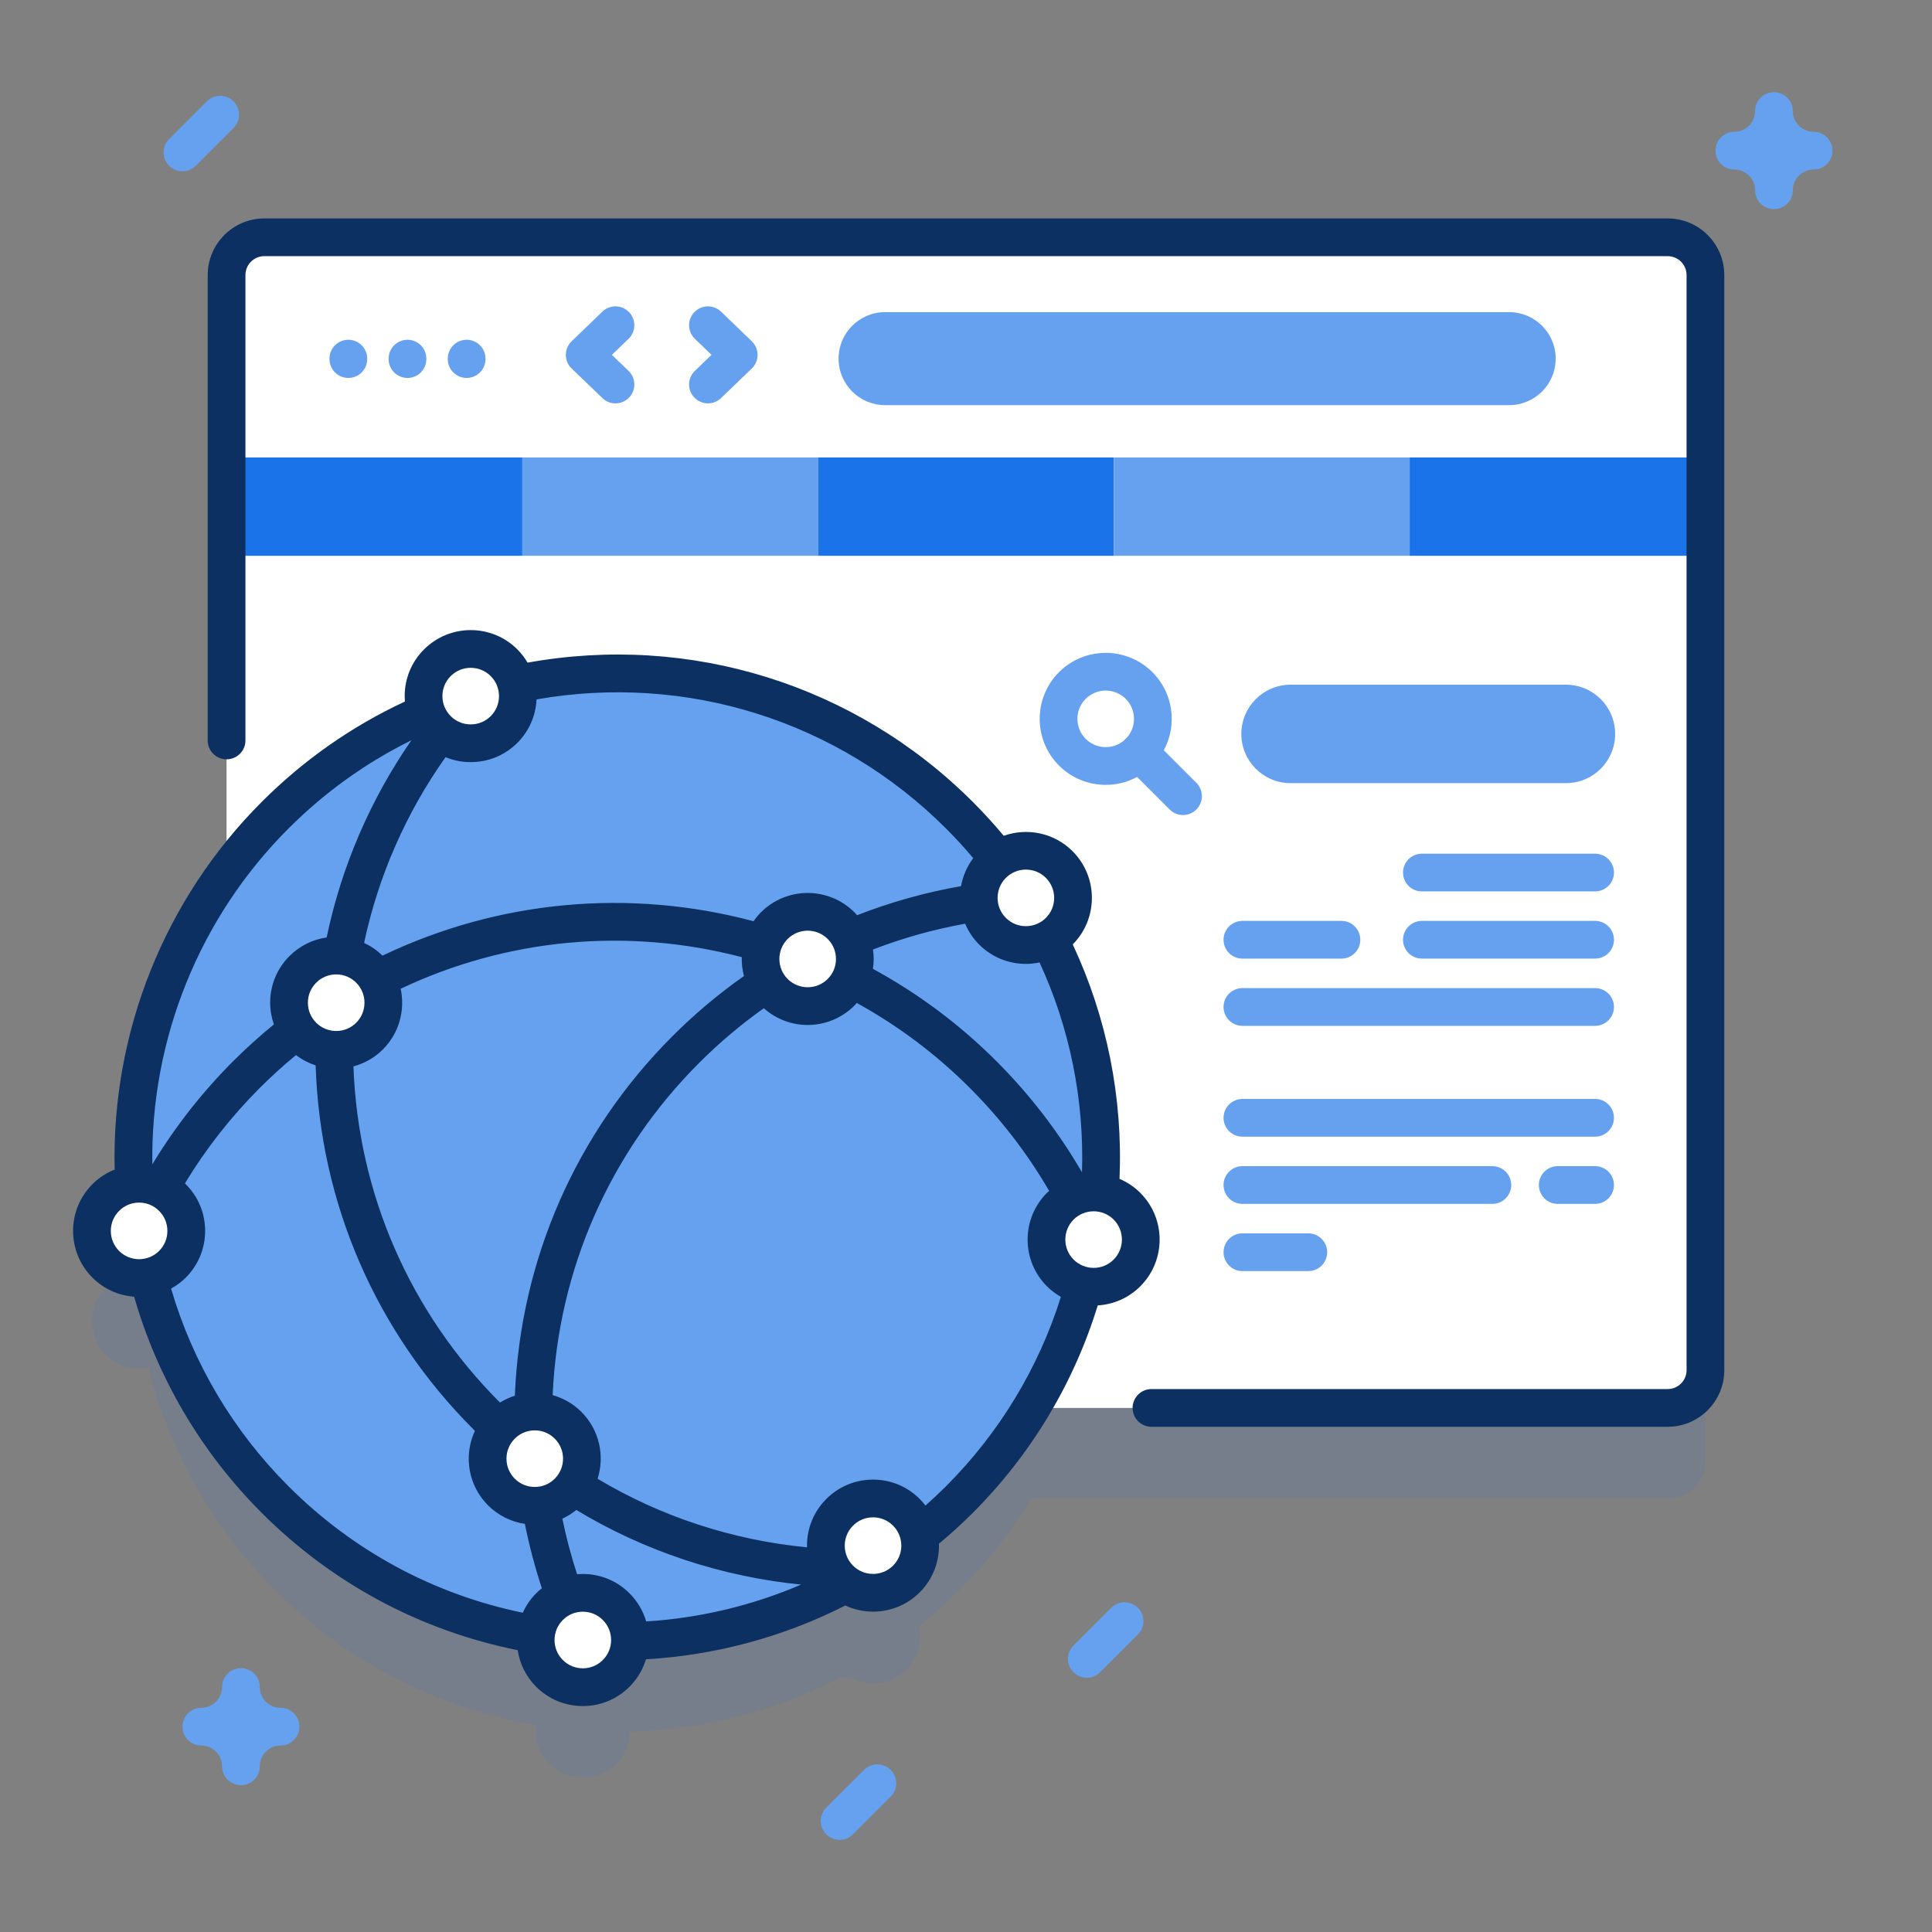
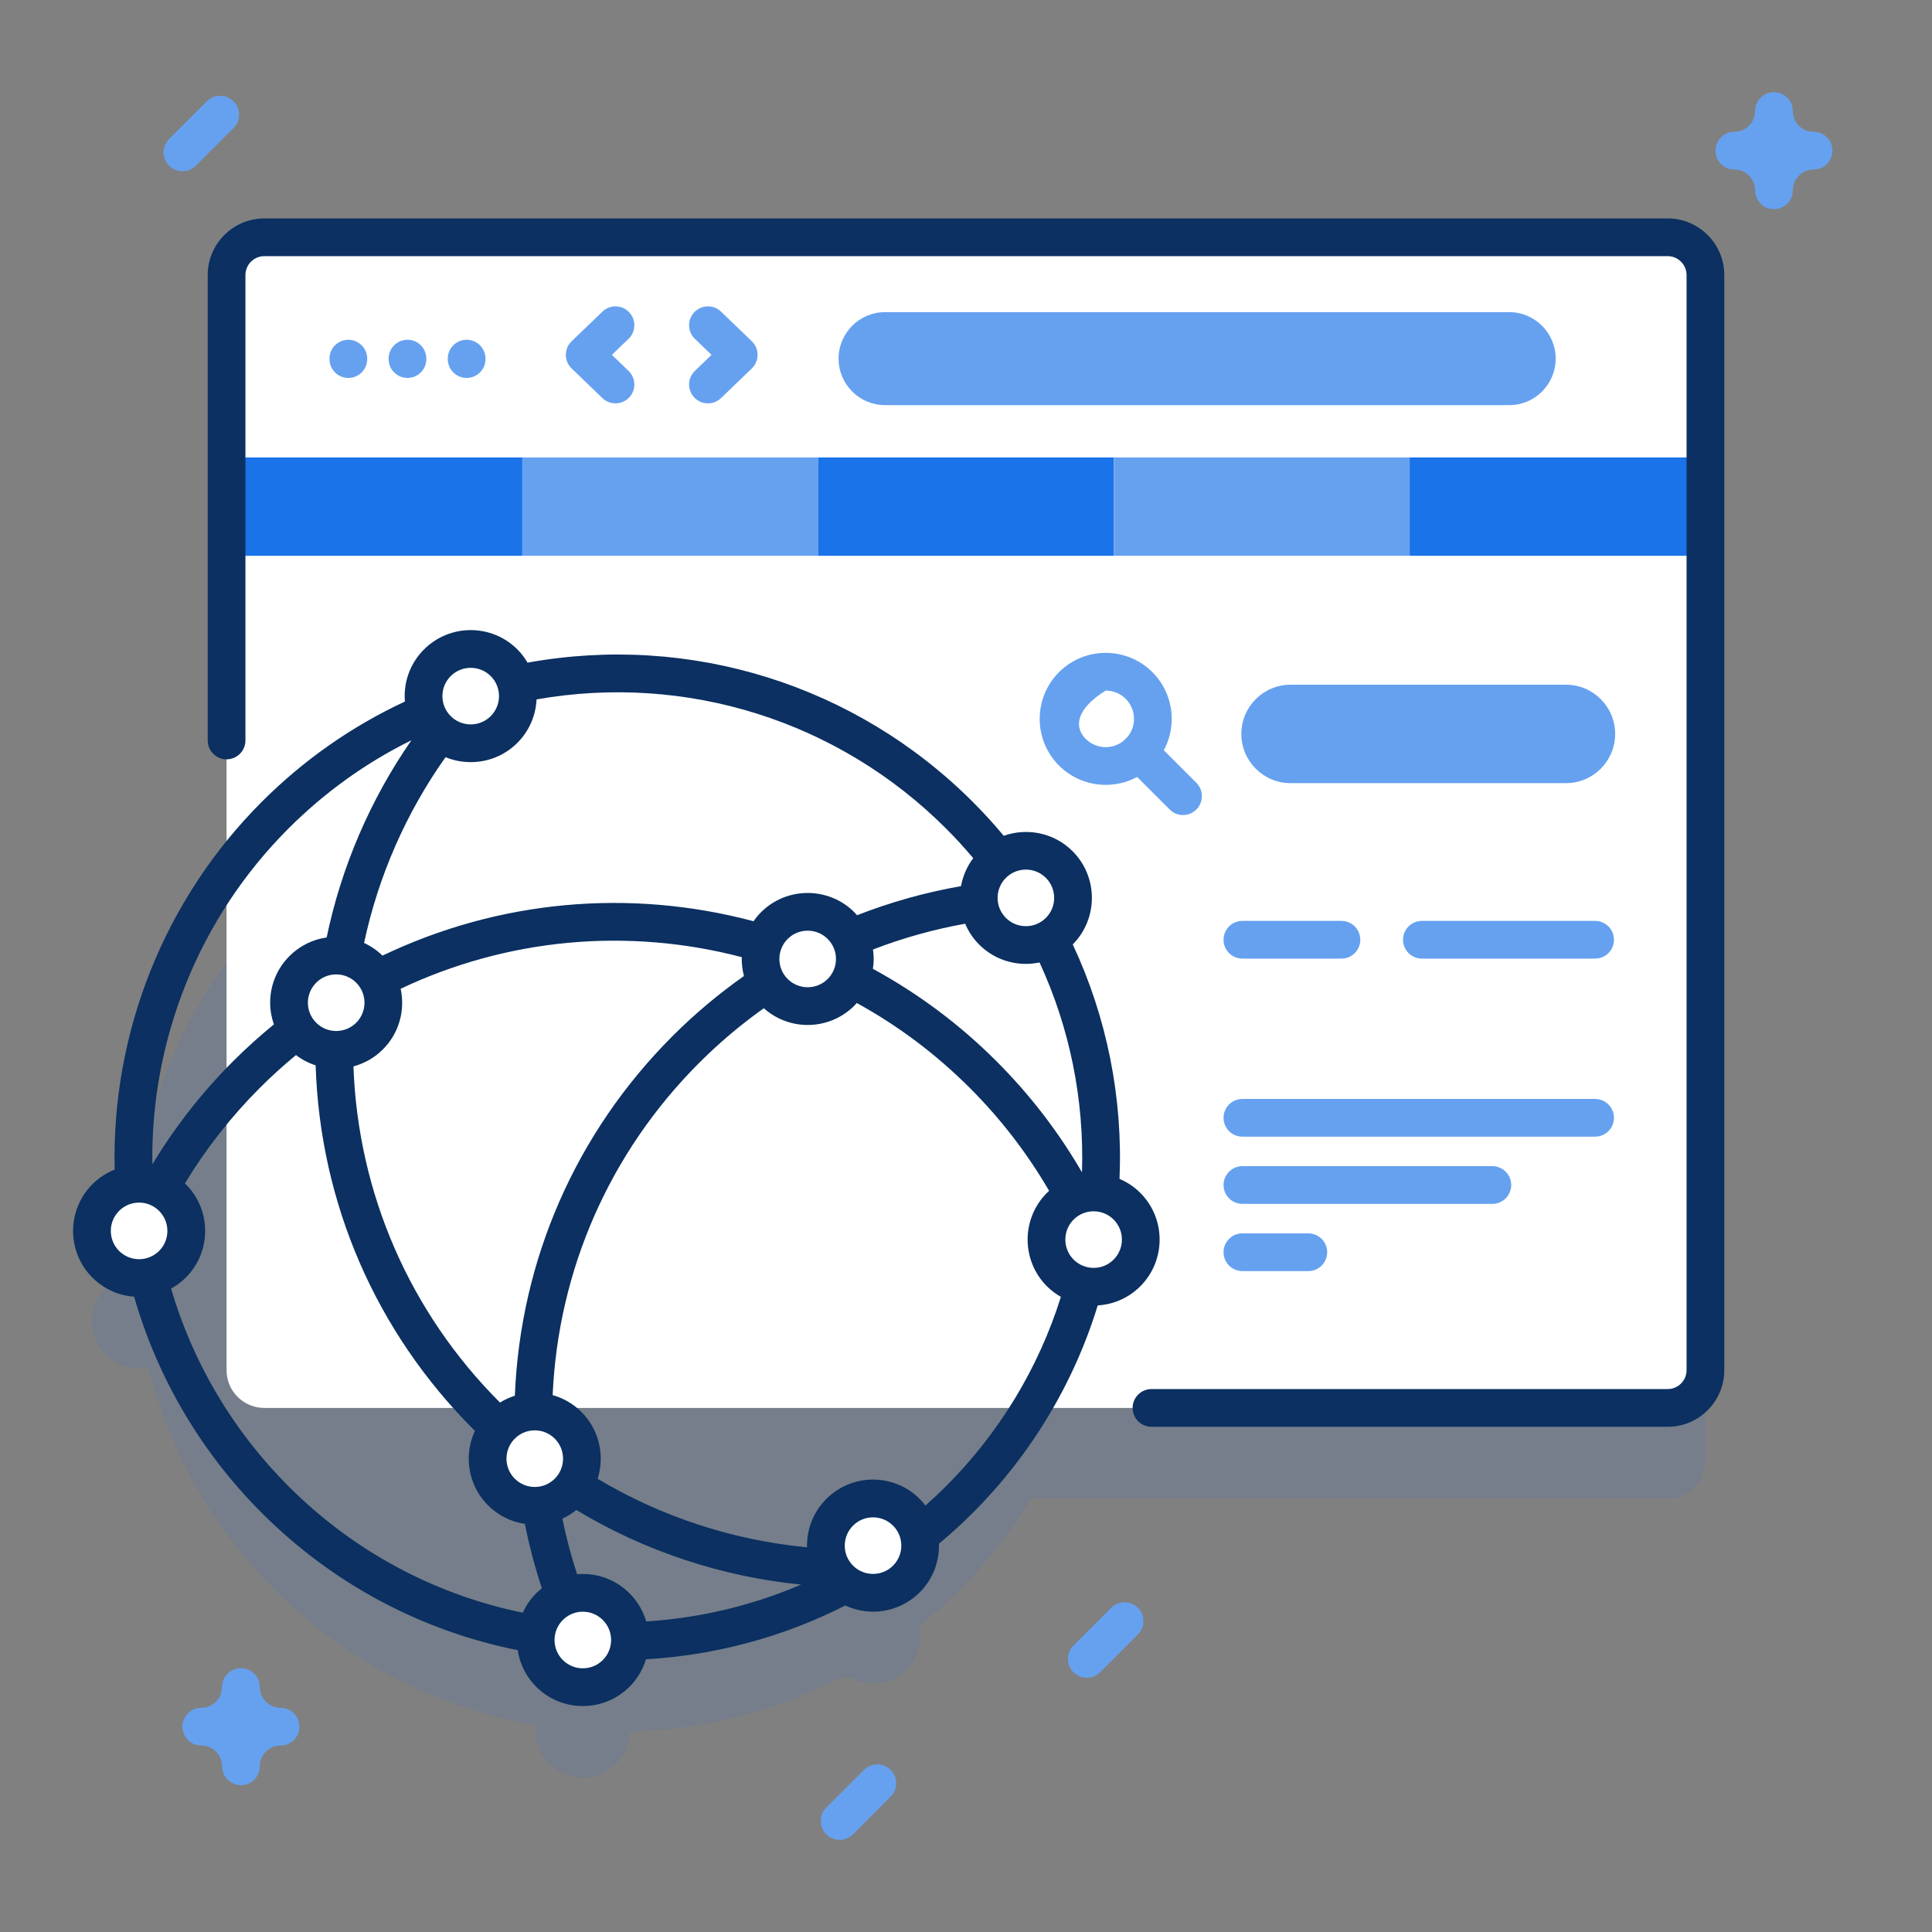
<svg xmlns="http://www.w3.org/2000/svg" width="80" height="80" viewBox="0 0 80 80" fill="none">
  <rect x="0" y="0" width="80" height="80" fill="#808080" stroke="none" />
  <g clip-path="url(#clip0_2770_4258)">
    <path opacity="0.1" d="M69.055 13.576H10.944C10.081 13.576 9.382 14.276 9.382 15.139V39.85C6.582 43.67 5.306 48.258 5.554 52.778C5.125 52.823 4.707 53.009 4.379 53.338C3.616 54.101 3.616 55.337 4.379 56.1C4.858 56.58 5.525 56.758 6.144 56.634C7.003 60.008 8.751 63.202 11.391 65.842C14.445 68.896 18.239 70.758 22.196 71.428C22.128 72.002 22.312 72.6 22.753 73.04C23.516 73.803 24.752 73.803 25.515 73.04C25.885 72.67 26.074 72.189 26.085 71.703C29.076 71.625 32.053 70.88 34.775 69.47C34.929 69.475 35.083 69.477 35.237 69.478C35.975 69.869 36.91 69.754 37.532 69.133C38.02 68.645 38.194 67.963 38.057 67.335C38.634 66.874 39.192 66.377 39.727 65.842C40.893 64.675 41.884 63.4 42.703 62.049H69.055C69.918 62.049 70.618 61.35 70.618 60.487V15.139C70.618 14.276 69.918 13.576 69.055 13.576Z" fill="#1A73E8" />
    <path d="M70.618 11.389V56.736C70.618 57.6 69.918 58.299 69.056 58.299H10.943C10.081 58.299 9.381 57.6 9.381 56.736V11.389C9.381 10.525 10.081 9.827 10.943 9.827H69.056C69.918 9.827 70.618 10.525 70.618 11.389Z" fill="white" />
    <path d="M9.382 18.937H21.629V23.014H9.382V18.937Z" fill="#1A73E8" />
    <path d="M21.629 18.937H33.876V23.014H21.629V18.937Z" fill="#66A1F0" />
    <path d="M33.876 18.937H46.123V23.014H33.876V18.937Z" fill="#1A73E8" />
    <path d="M46.124 18.937H58.371V23.014H46.124V18.937Z" fill="#66A1F0" />
    <path d="M58.371 18.937H70.618V23.014H58.371V18.937Z" fill="#1A73E8" />
    <path d="M70.618 18.937V11.389C70.618 10.526 69.919 9.826 69.056 9.826H10.944C10.081 9.826 9.382 10.526 9.382 11.389V18.937L70.618 18.937Z" fill="white" />
    <path d="M62.491 16.776H36.649C35.586 16.776 34.724 15.914 34.724 14.85C34.724 13.787 35.586 12.925 36.649 12.925H62.491C63.555 12.925 64.417 13.787 64.417 14.85C64.417 15.914 63.555 16.776 62.491 16.776Z" fill="#66A1F0" />
    <path d="M14.424 15.65C13.992 15.65 13.643 15.3 13.643 14.868V14.85C13.643 14.419 13.992 14.069 14.424 14.069C14.855 14.069 15.205 14.419 15.205 14.85V14.868C15.205 15.3 14.855 15.65 14.424 15.65Z" fill="#66A1F0" />
    <path d="M16.873 15.65C16.442 15.65 16.092 15.3 16.092 14.868V14.85C16.092 14.419 16.442 14.069 16.873 14.069C17.305 14.069 17.654 14.419 17.654 14.85V14.868C17.654 15.3 17.305 15.65 16.873 15.65Z" fill="#66A1F0" />
    <path d="M19.322 15.65C18.891 15.65 18.541 15.3 18.541 14.868V14.85C18.541 14.419 18.891 14.069 19.322 14.069C19.754 14.069 20.104 14.419 20.104 14.85V14.868C20.104 15.3 19.754 15.65 19.322 15.65Z" fill="#66A1F0" />
    <path d="M25.485 16.702C25.291 16.702 25.095 16.63 24.944 16.484L23.669 15.257C23.516 15.11 23.43 14.907 23.43 14.694C23.43 14.482 23.516 14.278 23.669 14.131L24.944 12.904C25.255 12.605 25.749 12.615 26.048 12.925C26.348 13.236 26.338 13.731 26.027 14.03L25.337 14.694L26.027 15.358C26.338 15.657 26.348 16.152 26.048 16.463C25.895 16.622 25.69 16.702 25.485 16.702Z" fill="#66A1F0" />
    <path d="M29.315 16.702C29.11 16.702 28.905 16.622 28.752 16.463C28.452 16.152 28.462 15.657 28.773 15.358L29.462 14.694L28.773 14.03C28.462 13.731 28.452 13.236 28.752 12.925C29.051 12.614 29.546 12.605 29.856 12.904L31.131 14.131C31.284 14.278 31.37 14.482 31.37 14.694C31.37 14.906 31.284 15.11 31.131 15.257L29.856 16.484C29.705 16.63 29.51 16.702 29.315 16.702Z" fill="#66A1F0" />
-     <path d="M25.559 67.96C36.625 67.96 45.596 58.99 45.596 47.924C45.596 36.858 36.625 27.887 25.559 27.887C14.493 27.887 5.522 36.858 5.522 47.924C5.522 58.99 14.493 67.96 25.559 67.96Z" fill="#66A1F0" />
-     <path d="M13.922 43.474C15.001 43.474 15.875 42.599 15.875 41.52C15.875 40.442 15.001 39.567 13.922 39.567C12.843 39.567 11.969 40.442 11.969 41.52C11.969 42.599 12.843 43.474 13.922 43.474Z" fill="white" />
    <path d="M5.76 52.922C6.838 52.922 7.713 52.048 7.713 50.969C7.713 49.891 6.838 49.016 5.76 49.016C4.681 49.016 3.807 49.891 3.807 50.969C3.807 52.048 4.681 52.922 5.76 52.922Z" fill="white" />
    <path d="M19.491 30.777C20.57 30.777 21.444 29.903 21.444 28.824C21.444 27.745 20.57 26.871 19.491 26.871C18.413 26.871 17.538 27.745 17.538 28.824C17.538 29.903 18.413 30.777 19.491 30.777Z" fill="white" />
    <path d="M45.285 53.281C46.364 53.281 47.238 52.407 47.238 51.328C47.238 50.249 46.364 49.375 45.285 49.375C44.206 49.375 43.332 50.249 43.332 51.328C43.332 52.407 44.206 53.281 45.285 53.281Z" fill="white" />
    <path d="M42.48 39.133C43.558 39.133 44.433 38.259 44.433 37.18C44.433 36.101 43.558 35.227 42.48 35.227C41.401 35.227 40.526 36.101 40.526 37.18C40.526 38.259 41.401 39.133 42.48 39.133Z" fill="white" />
    <path d="M33.444 41.662C34.523 41.662 35.398 40.787 35.398 39.709C35.398 38.63 34.523 37.755 33.444 37.755C32.366 37.755 31.491 38.63 31.491 39.709C31.491 40.787 32.366 41.662 33.444 41.662Z" fill="white" />
    <path d="M22.144 62.353C23.222 62.353 24.097 61.479 24.097 60.4C24.097 59.322 23.222 58.447 22.144 58.447C21.065 58.447 20.19 59.322 20.19 60.4C20.19 61.479 21.065 62.353 22.144 62.353Z" fill="white" />
    <path d="M24.134 69.862C25.212 69.862 26.087 68.988 26.087 67.909C26.087 66.831 25.212 65.956 24.134 65.956C23.055 65.956 22.181 66.831 22.181 67.909C22.181 68.988 23.055 69.862 24.134 69.862Z" fill="white" />
    <path d="M36.15 65.955C37.229 65.955 38.103 65.08 38.103 64.002C38.103 62.923 37.229 62.049 36.15 62.049C35.072 62.049 34.197 62.923 34.197 64.002C34.197 65.08 35.072 65.955 36.15 65.955Z" fill="white" />
    <path d="M69.056 9.045H10.944C9.652 9.045 8.601 10.097 8.601 11.389V30.661C8.601 31.092 8.95 31.442 9.382 31.442C9.813 31.442 10.163 31.092 10.163 30.661V11.389C10.163 10.958 10.514 10.607 10.944 10.607H69.056C69.486 10.607 69.837 10.958 69.837 11.389V56.737C69.837 57.167 69.486 57.518 69.056 57.518H47.681C47.249 57.518 46.899 57.868 46.899 58.299C46.899 58.73 47.249 59.08 47.681 59.08H69.056C70.348 59.08 71.399 58.029 71.399 56.737V11.389C71.399 10.097 70.348 9.045 69.056 9.045Z" fill="#0B3061" />
    <path d="M47.218 49.395C46.963 49.14 46.67 48.947 46.357 48.815C46.5 45.461 45.836 42.13 44.42 39.106C45.479 38.039 45.477 36.31 44.413 35.247C43.643 34.477 42.526 34.266 41.562 34.608C41.16 34.125 40.731 33.655 40.28 33.204C35.426 28.35 28.577 26.22 21.846 27.439C21.73 27.244 21.592 27.058 21.424 26.891C20.358 25.824 18.624 25.825 17.558 26.891C17.041 27.407 16.757 28.094 16.757 28.824C16.757 28.9 16.76 28.975 16.766 29.05C14.566 30.073 12.574 31.468 10.838 33.204C6.81 37.232 4.612 42.749 4.748 48.429C4.407 48.565 4.093 48.769 3.826 49.036C2.76 50.102 2.76 51.837 3.826 52.903C4.307 53.384 4.924 53.646 5.554 53.693C6.522 57.063 8.339 60.147 10.838 62.645C13.759 65.567 17.413 67.522 21.436 68.33C21.521 68.884 21.774 69.417 22.2 69.843C22.717 70.359 23.403 70.644 24.134 70.644C24.864 70.644 25.551 70.359 26.067 69.843C26.396 69.515 26.622 69.123 26.748 68.707C29.619 68.543 32.451 67.779 35.002 66.48C35.366 66.648 35.758 66.735 36.151 66.735C36.851 66.735 37.551 66.468 38.084 65.935C38.638 65.382 38.901 64.648 38.88 63.921C39.362 63.52 39.832 63.093 40.28 62.645C42.685 60.24 44.465 57.281 45.455 54.054C46.121 54.014 46.742 53.738 47.218 53.262C48.284 52.195 48.284 50.461 47.218 49.395ZM41.651 36.351C42.108 35.894 42.852 35.894 43.308 36.351C43.765 36.808 43.765 37.552 43.308 38.008C42.852 38.465 42.108 38.465 41.651 38.008C41.194 37.552 41.194 36.808 41.651 36.351ZM40.546 39.113C41.08 39.647 41.78 39.913 42.48 39.913C42.669 39.913 42.859 39.892 43.045 39.853C44.298 42.565 44.899 45.542 44.803 48.543C43.829 46.867 42.641 45.321 41.261 43.943C39.737 42.418 38.017 41.136 36.145 40.117C36.165 39.983 36.178 39.847 36.178 39.709C36.178 39.576 36.166 39.446 36.148 39.317C37.379 38.842 38.658 38.484 39.965 38.249C40.098 38.563 40.291 38.858 40.546 39.113ZM18.663 27.995C18.891 27.767 19.191 27.653 19.491 27.653C19.791 27.653 20.091 27.767 20.32 27.995C20.777 28.452 20.777 29.196 20.32 29.653C20.098 29.874 19.804 29.996 19.491 29.996C19.178 29.996 18.884 29.874 18.663 29.653C18.441 29.431 18.319 29.137 18.319 28.824C18.319 28.511 18.441 28.217 18.663 27.995ZM18.449 31.353C18.776 31.488 19.128 31.558 19.491 31.558C20.222 31.558 20.908 31.274 21.425 30.758C21.923 30.259 22.185 29.615 22.218 28.961C28.415 27.87 34.708 29.842 39.175 34.309C39.57 34.703 39.946 35.114 40.299 35.535C40.036 35.884 39.869 36.282 39.794 36.693C38.319 36.951 36.876 37.355 35.489 37.898C35.452 37.857 35.417 37.815 35.378 37.775C34.312 36.709 32.577 36.709 31.511 37.775C31.395 37.891 31.294 38.016 31.204 38.146C26.046 36.774 20.637 37.276 15.837 39.571C15.612 39.349 15.354 39.174 15.076 39.044C15.663 36.285 16.818 33.65 18.449 31.353ZM32.615 38.88C33.072 38.423 33.816 38.423 34.273 38.88C34.494 39.101 34.616 39.396 34.616 39.709C34.616 40.022 34.494 40.316 34.273 40.537C33.816 40.994 33.072 40.994 32.615 40.537C32.158 40.081 32.158 39.337 32.615 38.88ZM21.319 57.793C21.103 57.861 20.896 57.957 20.703 58.077C16.965 54.337 14.826 49.417 14.635 44.157C15.082 44.037 15.505 43.804 15.855 43.454C16.536 42.773 16.78 41.82 16.591 40.942C21.008 38.854 25.972 38.393 30.715 39.633C30.707 39.896 30.739 40.16 30.806 40.415C29.757 41.153 28.762 41.988 27.846 42.905C23.847 46.904 21.545 52.169 21.319 57.793ZM22.144 59.228C22.457 59.228 22.751 59.35 22.972 59.572C23.429 60.028 23.429 60.772 22.972 61.229C22.751 61.45 22.457 61.572 22.144 61.572C21.831 61.572 21.536 61.45 21.315 61.229C21.094 61.008 20.972 60.713 20.972 60.4C20.972 60.087 21.094 59.793 21.315 59.572C21.536 59.35 21.831 59.228 22.144 59.228ZM13.093 42.349C12.871 42.128 12.749 41.833 12.749 41.52C12.749 41.208 12.871 40.913 13.093 40.692C13.314 40.47 13.608 40.348 13.921 40.348C14.234 40.348 14.529 40.47 14.75 40.692C15.207 41.149 15.207 41.892 14.75 42.349C14.293 42.806 13.55 42.806 13.093 42.349ZM11.943 34.309C13.446 32.806 15.156 31.579 17.035 30.653C15.337 33.102 14.134 35.896 13.526 38.818C12.946 38.901 12.41 39.165 11.988 39.587C11.471 40.103 11.187 40.79 11.187 41.52C11.187 41.831 11.242 42.133 11.341 42.419C10.754 42.898 10.188 43.408 9.653 43.943C8.366 45.23 7.244 46.664 6.308 48.213C6.232 43.023 8.259 37.992 11.943 34.309ZM6.588 51.798C6.132 52.255 5.388 52.255 4.931 51.798C4.474 51.341 4.474 50.597 4.931 50.141C5.152 49.919 5.447 49.797 5.76 49.797C6.072 49.797 6.367 49.919 6.588 50.141C6.81 50.362 6.931 50.656 6.931 50.969C6.932 51.282 6.81 51.577 6.588 51.798ZM22.2 65.976C21.961 66.215 21.779 66.488 21.647 66.779C17.965 66.021 14.621 64.219 11.943 61.54C9.656 59.253 7.986 56.437 7.084 53.359C7.302 53.238 7.508 53.088 7.693 52.903C8.21 52.386 8.494 51.7 8.494 50.969C8.494 50.239 8.21 49.552 7.693 49.036C7.681 49.024 7.669 49.014 7.657 49.002C8.525 47.568 9.566 46.24 10.758 45.048C11.234 44.572 11.736 44.116 12.256 43.688C12.506 43.879 12.782 44.022 13.07 44.116C13.252 49.81 15.556 55.139 19.601 59.184C19.623 59.206 19.644 59.227 19.666 59.249C19.5 59.605 19.41 59.995 19.41 60.4C19.41 61.13 19.694 61.817 20.21 62.334C20.629 62.752 21.159 63.015 21.734 63.101C21.914 64.002 22.15 64.895 22.438 65.766C22.356 65.831 22.276 65.9 22.2 65.976ZM24.962 68.738C24.741 68.959 24.447 69.081 24.134 69.081C23.821 69.081 23.527 68.959 23.305 68.738C22.848 68.281 22.848 67.538 23.305 67.081C23.527 66.859 23.821 66.737 24.134 66.737C24.447 66.737 24.741 66.859 24.962 67.081C25.419 67.537 25.419 68.281 24.962 68.738ZM26.757 67.14C26.633 66.714 26.403 66.312 26.067 65.976C25.551 65.459 24.864 65.175 24.134 65.175C24.054 65.175 23.975 65.18 23.896 65.187C23.65 64.433 23.445 63.663 23.286 62.885C23.492 62.79 23.686 62.67 23.865 62.525C26.691 64.231 29.875 65.285 33.171 65.615C31.146 66.484 28.965 67.003 26.757 67.14ZM36.979 64.83C36.523 65.287 35.779 65.287 35.322 64.83C35.101 64.609 34.979 64.314 34.979 64.002C34.979 63.689 35.101 63.394 35.322 63.173C35.543 62.951 35.838 62.83 36.151 62.83C36.464 62.83 36.758 62.952 36.979 63.173C37.436 63.63 37.436 64.373 36.979 64.83ZM39.175 61.54C38.898 61.817 38.612 62.084 38.321 62.343C38.248 62.248 38.171 62.155 38.084 62.068C37.568 61.552 36.881 61.267 36.151 61.267C35.42 61.267 34.733 61.552 34.217 62.068C33.7 62.584 33.416 63.271 33.416 64.002C33.416 64.025 33.419 64.048 33.419 64.071C30.349 63.778 27.382 62.809 24.746 61.233C25.046 60.289 24.824 59.214 24.077 58.467C23.741 58.13 23.331 57.894 22.884 57.769C23.115 52.572 25.253 47.708 28.951 44.011C29.782 43.179 30.681 42.421 31.628 41.749C32.145 42.209 32.794 42.442 33.444 42.442C34.144 42.442 34.844 42.175 35.378 41.642C35.413 41.607 35.444 41.569 35.478 41.532C37.188 42.472 38.76 43.651 40.157 45.048C41.436 46.326 42.539 47.758 43.442 49.311C43.412 49.339 43.381 49.365 43.351 49.395C42.285 50.461 42.285 52.196 43.351 53.262C43.526 53.436 43.721 53.581 43.929 53.701C43.007 56.643 41.374 59.341 39.175 61.54ZM46.113 52.157C45.892 52.378 45.598 52.5 45.285 52.5C44.972 52.5 44.678 52.378 44.456 52.157C43.999 51.7 43.999 50.956 44.456 50.499C44.685 50.271 44.985 50.157 45.285 50.157C45.585 50.157 45.885 50.271 46.113 50.499C46.57 50.956 46.57 51.7 46.113 52.157Z" fill="#0B3061" />
    <path d="M55.546 39.694H51.445C51.014 39.694 50.664 39.345 50.664 38.913C50.664 38.482 51.014 38.132 51.445 38.132H55.546C55.977 38.132 56.327 38.482 56.327 38.913C56.327 39.345 55.977 39.694 55.546 39.694Z" fill="#66A1F0" />
    <path d="M66.049 39.694H58.877C58.446 39.694 58.096 39.345 58.096 38.913C58.096 38.482 58.446 38.132 58.877 38.132H66.049C66.481 38.132 66.831 38.482 66.831 38.913C66.831 39.345 66.481 39.694 66.049 39.694Z" fill="#66A1F0" />
-     <path d="M66.05 42.478H51.445C51.014 42.478 50.664 42.128 50.664 41.696C50.664 41.265 51.014 40.915 51.445 40.915H66.05C66.481 40.915 66.831 41.265 66.831 41.696C66.831 42.128 66.481 42.478 66.05 42.478Z" fill="#66A1F0" />
-     <path d="M66.049 36.911H58.877C58.446 36.911 58.096 36.562 58.096 36.13C58.096 35.699 58.446 35.349 58.877 35.349H66.049C66.481 35.349 66.831 35.699 66.831 36.13C66.831 36.562 66.481 36.911 66.049 36.911Z" fill="#66A1F0" />
    <path d="M61.796 49.85H51.445C51.014 49.85 50.664 49.5 50.664 49.069C50.664 48.638 51.014 48.288 51.445 48.288H61.796C62.227 48.288 62.577 48.638 62.577 49.069C62.577 49.5 62.227 49.85 61.796 49.85Z" fill="#66A1F0" />
-     <path d="M66.049 49.85H64.502C64.07 49.85 63.721 49.5 63.721 49.069C63.721 48.638 64.07 48.288 64.502 48.288H66.049C66.481 48.288 66.831 48.638 66.831 49.069C66.831 49.5 66.481 49.85 66.049 49.85Z" fill="#66A1F0" />
    <path d="M54.175 52.633H51.445C51.014 52.633 50.664 52.284 50.664 51.852C50.664 51.421 51.014 51.071 51.445 51.071H54.175C54.606 51.071 54.956 51.421 54.956 51.852C54.956 52.284 54.606 52.633 54.175 52.633Z" fill="#66A1F0" />
    <path d="M66.05 47.067H51.445C51.014 47.067 50.664 46.717 50.664 46.286C50.664 45.855 51.014 45.505 51.445 45.505H66.05C66.481 45.505 66.831 45.855 66.831 46.286C66.831 46.717 66.481 47.067 66.05 47.067Z" fill="#66A1F0" />
    <path d="M64.843 32.428H53.439C52.314 32.428 51.401 31.516 51.401 30.39C51.401 29.265 52.314 28.352 53.439 28.352H64.843C65.968 28.352 66.88 29.265 66.88 30.39C66.88 31.516 65.968 32.428 64.843 32.428Z" fill="#66A1F0" />
-     <path d="M45.785 32.499C45.085 32.499 44.385 32.233 43.851 31.7C42.785 30.634 42.785 28.899 43.851 27.833C44.917 26.767 46.652 26.767 47.718 27.833C48.785 28.899 48.785 30.634 47.718 31.7C47.185 32.233 46.485 32.499 45.785 32.499ZM45.785 28.595C45.485 28.595 45.185 28.709 44.956 28.938C44.499 29.395 44.499 30.138 44.956 30.595C45.413 31.052 46.157 31.052 46.614 30.595C47.07 30.138 47.07 29.395 46.614 28.938C46.385 28.709 46.085 28.595 45.785 28.595Z" fill="#66A1F0" />
+     <path d="M45.785 32.499C45.085 32.499 44.385 32.233 43.851 31.7C42.785 30.634 42.785 28.899 43.851 27.833C44.917 26.767 46.652 26.767 47.718 27.833C48.785 28.899 48.785 30.634 47.718 31.7C47.185 32.233 46.485 32.499 45.785 32.499ZM45.785 28.595C44.499 29.395 44.499 30.138 44.956 30.595C45.413 31.052 46.157 31.052 46.614 30.595C47.07 30.138 47.07 29.395 46.614 28.938C46.385 28.709 46.085 28.595 45.785 28.595Z" fill="#66A1F0" />
    <path d="M48.986 33.749C48.786 33.749 48.586 33.673 48.434 33.52L46.614 31.7C46.309 31.395 46.309 30.9 46.614 30.595C46.919 30.29 47.413 30.29 47.718 30.595L49.539 32.415C49.844 32.72 49.844 33.215 49.539 33.52C49.386 33.673 49.186 33.749 48.986 33.749Z" fill="#66A1F0" />
    <path d="M73.456 8.66C73.025 8.66 72.675 8.31 72.675 7.879C72.675 7.405 72.289 7.02 71.815 7.02C71.384 7.02 71.034 6.67 71.034 6.238C71.034 5.807 71.384 5.457 71.815 5.457C72.289 5.457 72.675 5.072 72.675 4.598C72.675 4.166 73.025 3.816 73.456 3.816C73.888 3.816 74.237 4.166 74.237 4.598C74.237 5.072 74.623 5.457 75.097 5.457C75.528 5.457 75.878 5.807 75.878 6.238C75.878 6.67 75.528 7.02 75.097 7.02C74.623 7.02 74.237 7.405 74.237 7.879C74.237 8.31 73.888 8.66 73.456 8.66Z" fill="#66A1F0" />
    <path d="M9.977 73.92C9.545 73.92 9.195 73.57 9.195 73.138C9.195 72.665 8.81 72.279 8.336 72.279C7.905 72.279 7.555 71.929 7.555 71.498C7.555 71.066 7.905 70.717 8.336 70.717C8.81 70.717 9.195 70.331 9.195 69.857C9.195 69.426 9.545 69.076 9.977 69.076C10.408 69.076 10.758 69.426 10.758 69.857C10.758 70.331 11.143 70.717 11.617 70.717C12.049 70.717 12.398 71.066 12.398 71.498C12.398 71.929 12.049 72.279 11.617 72.279C11.143 72.279 10.758 72.665 10.758 73.138C10.758 73.57 10.408 73.92 9.977 73.92Z" fill="#66A1F0" />
    <path d="M34.767 76.184C34.567 76.184 34.367 76.107 34.214 75.955C33.909 75.65 33.909 75.155 34.214 74.85L35.777 73.288C36.082 72.983 36.576 72.983 36.882 73.288C37.187 73.593 37.187 74.087 36.882 74.392L35.319 75.955C35.167 76.107 34.967 76.184 34.767 76.184Z" fill="#66A1F0" />
    <path d="M7.555 7.092C7.355 7.092 7.155 7.016 7.002 6.863C6.697 6.558 6.697 6.063 7.002 5.758L8.565 4.196C8.87 3.891 9.364 3.891 9.67 4.196C9.975 4.501 9.975 4.996 9.67 5.301L8.107 6.863C7.955 7.016 7.755 7.092 7.555 7.092Z" fill="#66A1F0" />
    <path d="M45.003 69.472C44.803 69.472 44.603 69.395 44.45 69.243C44.145 68.938 44.145 68.443 44.45 68.138L46.013 66.576C46.318 66.271 46.813 66.271 47.118 66.576C47.423 66.881 47.423 67.376 47.118 67.68L45.555 69.243C45.403 69.395 45.203 69.472 45.003 69.472Z" fill="#66A1F0" />
  </g>
  <defs>
    <clipPath id="clip0_2770_4258">
      <rect width="80" height="80" fill="white" />
    </clipPath>
  </defs>
</svg>